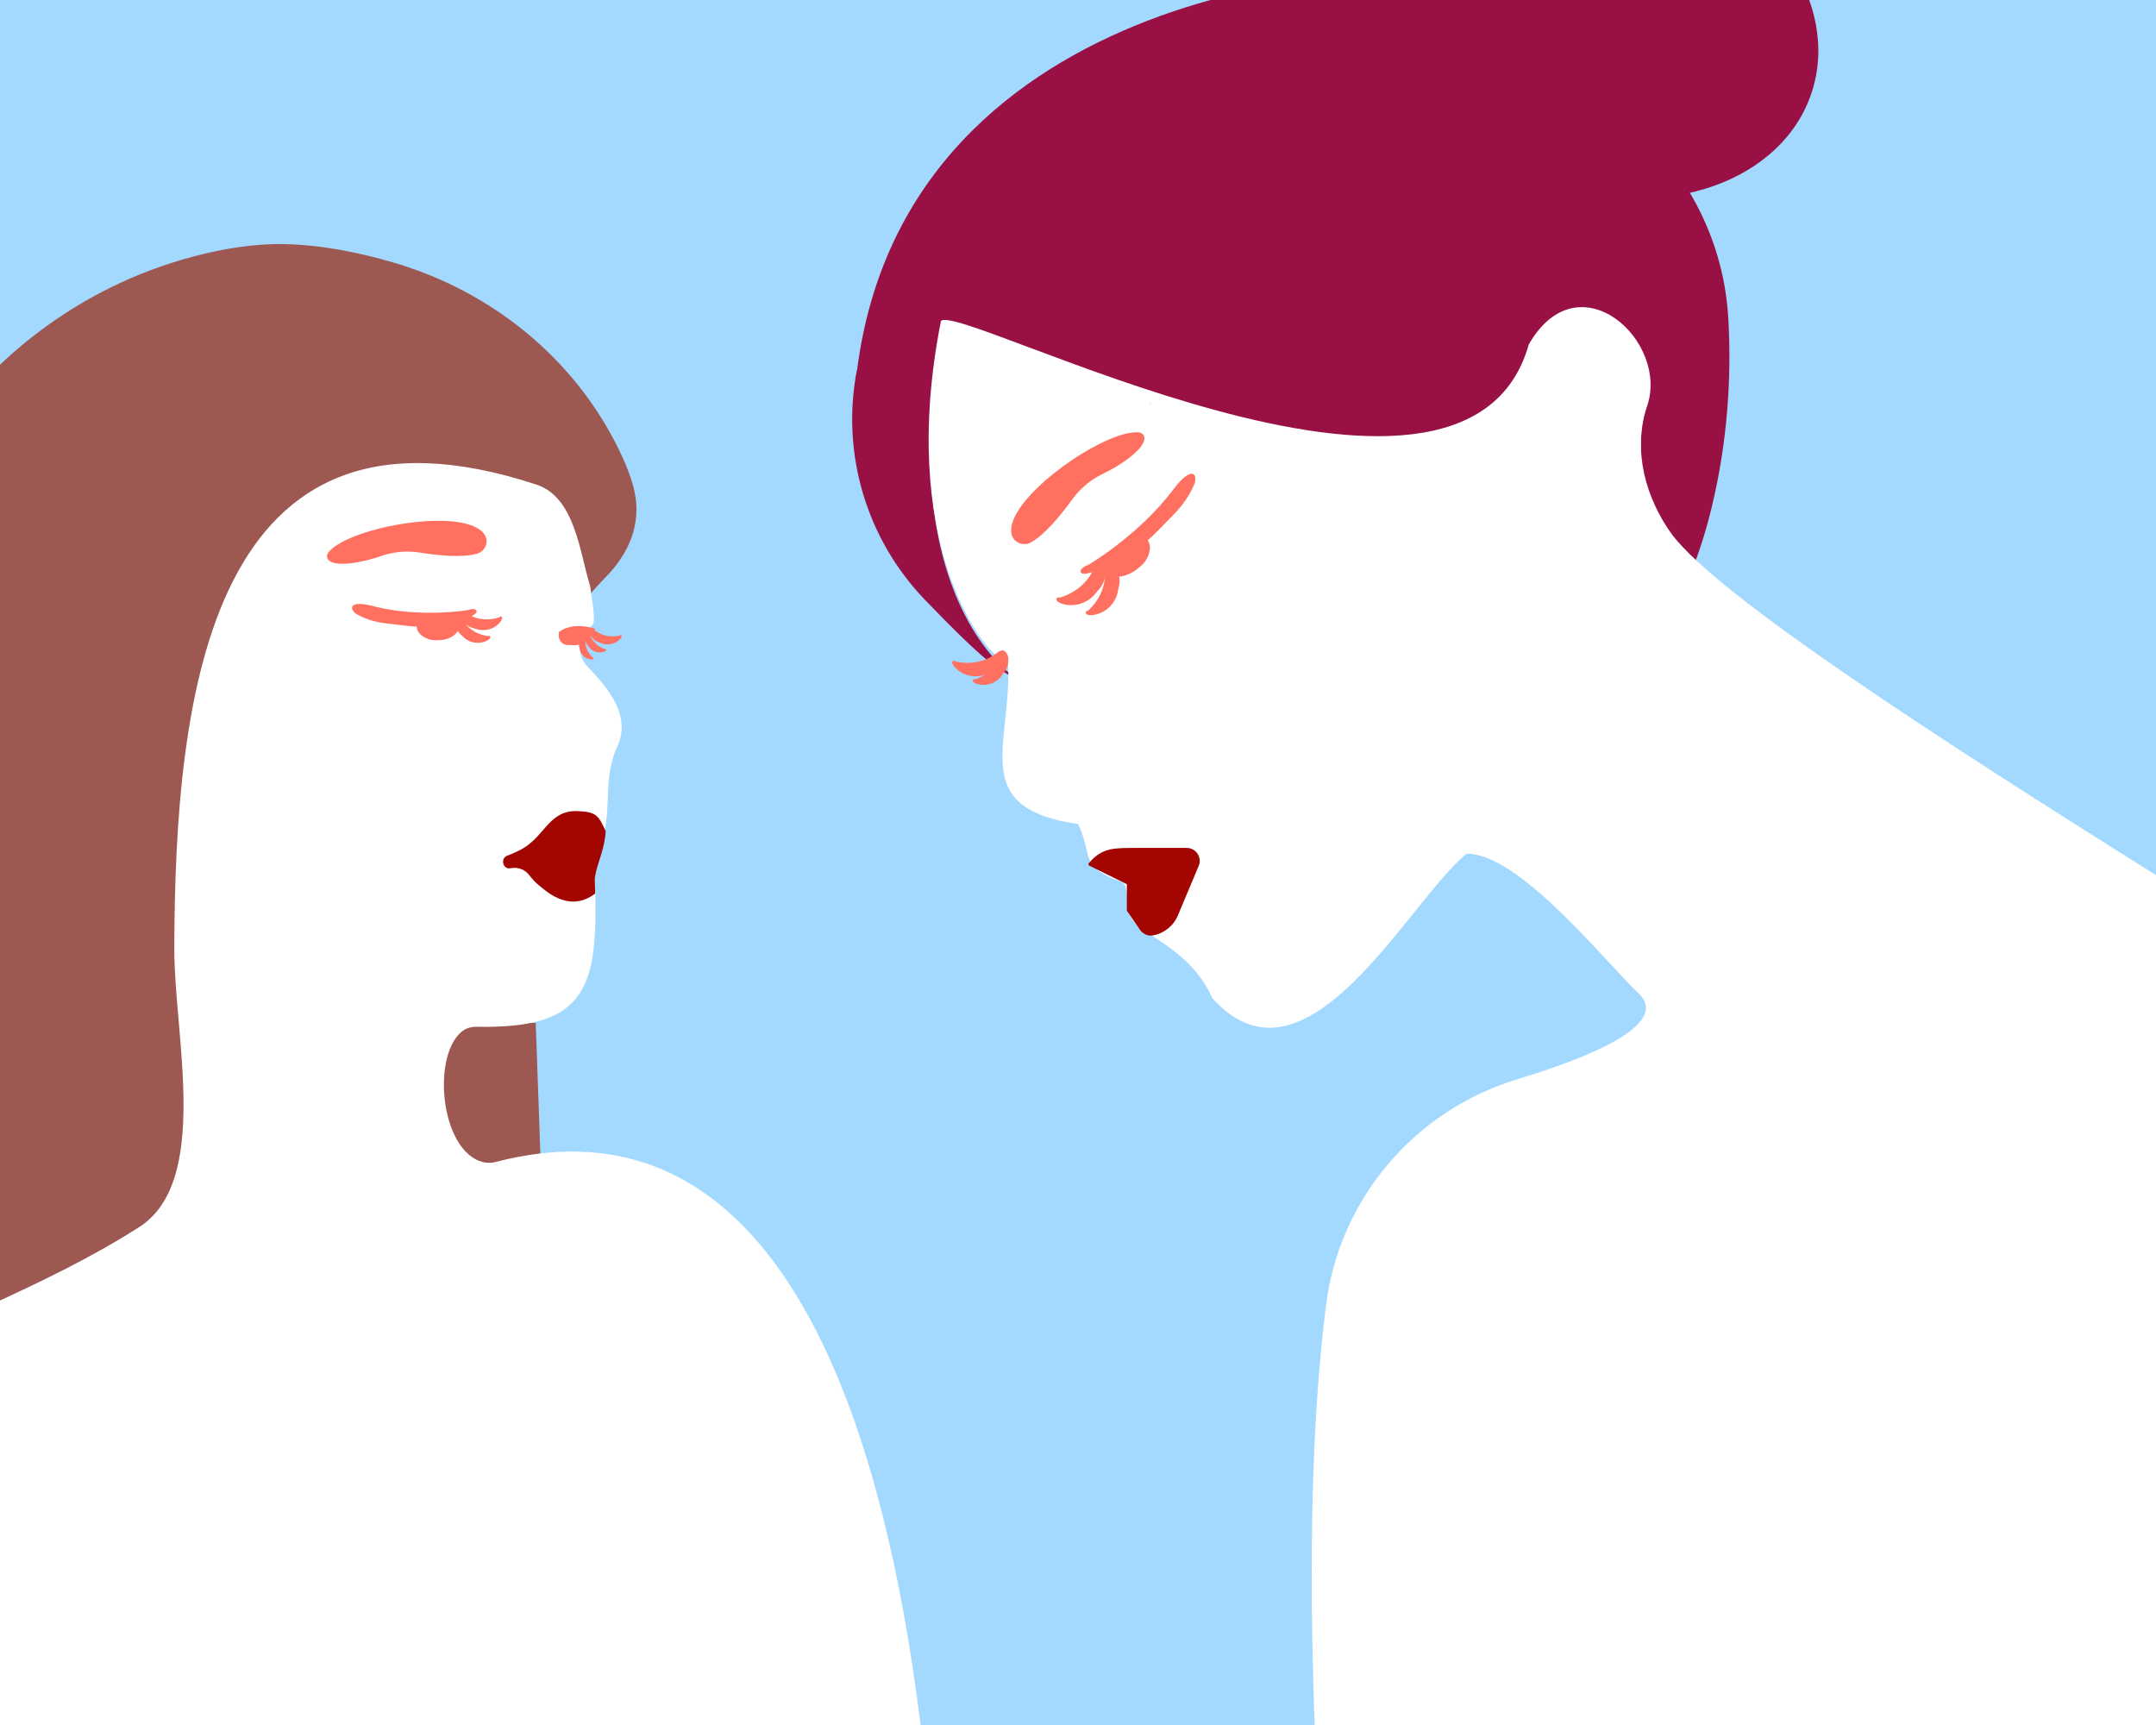
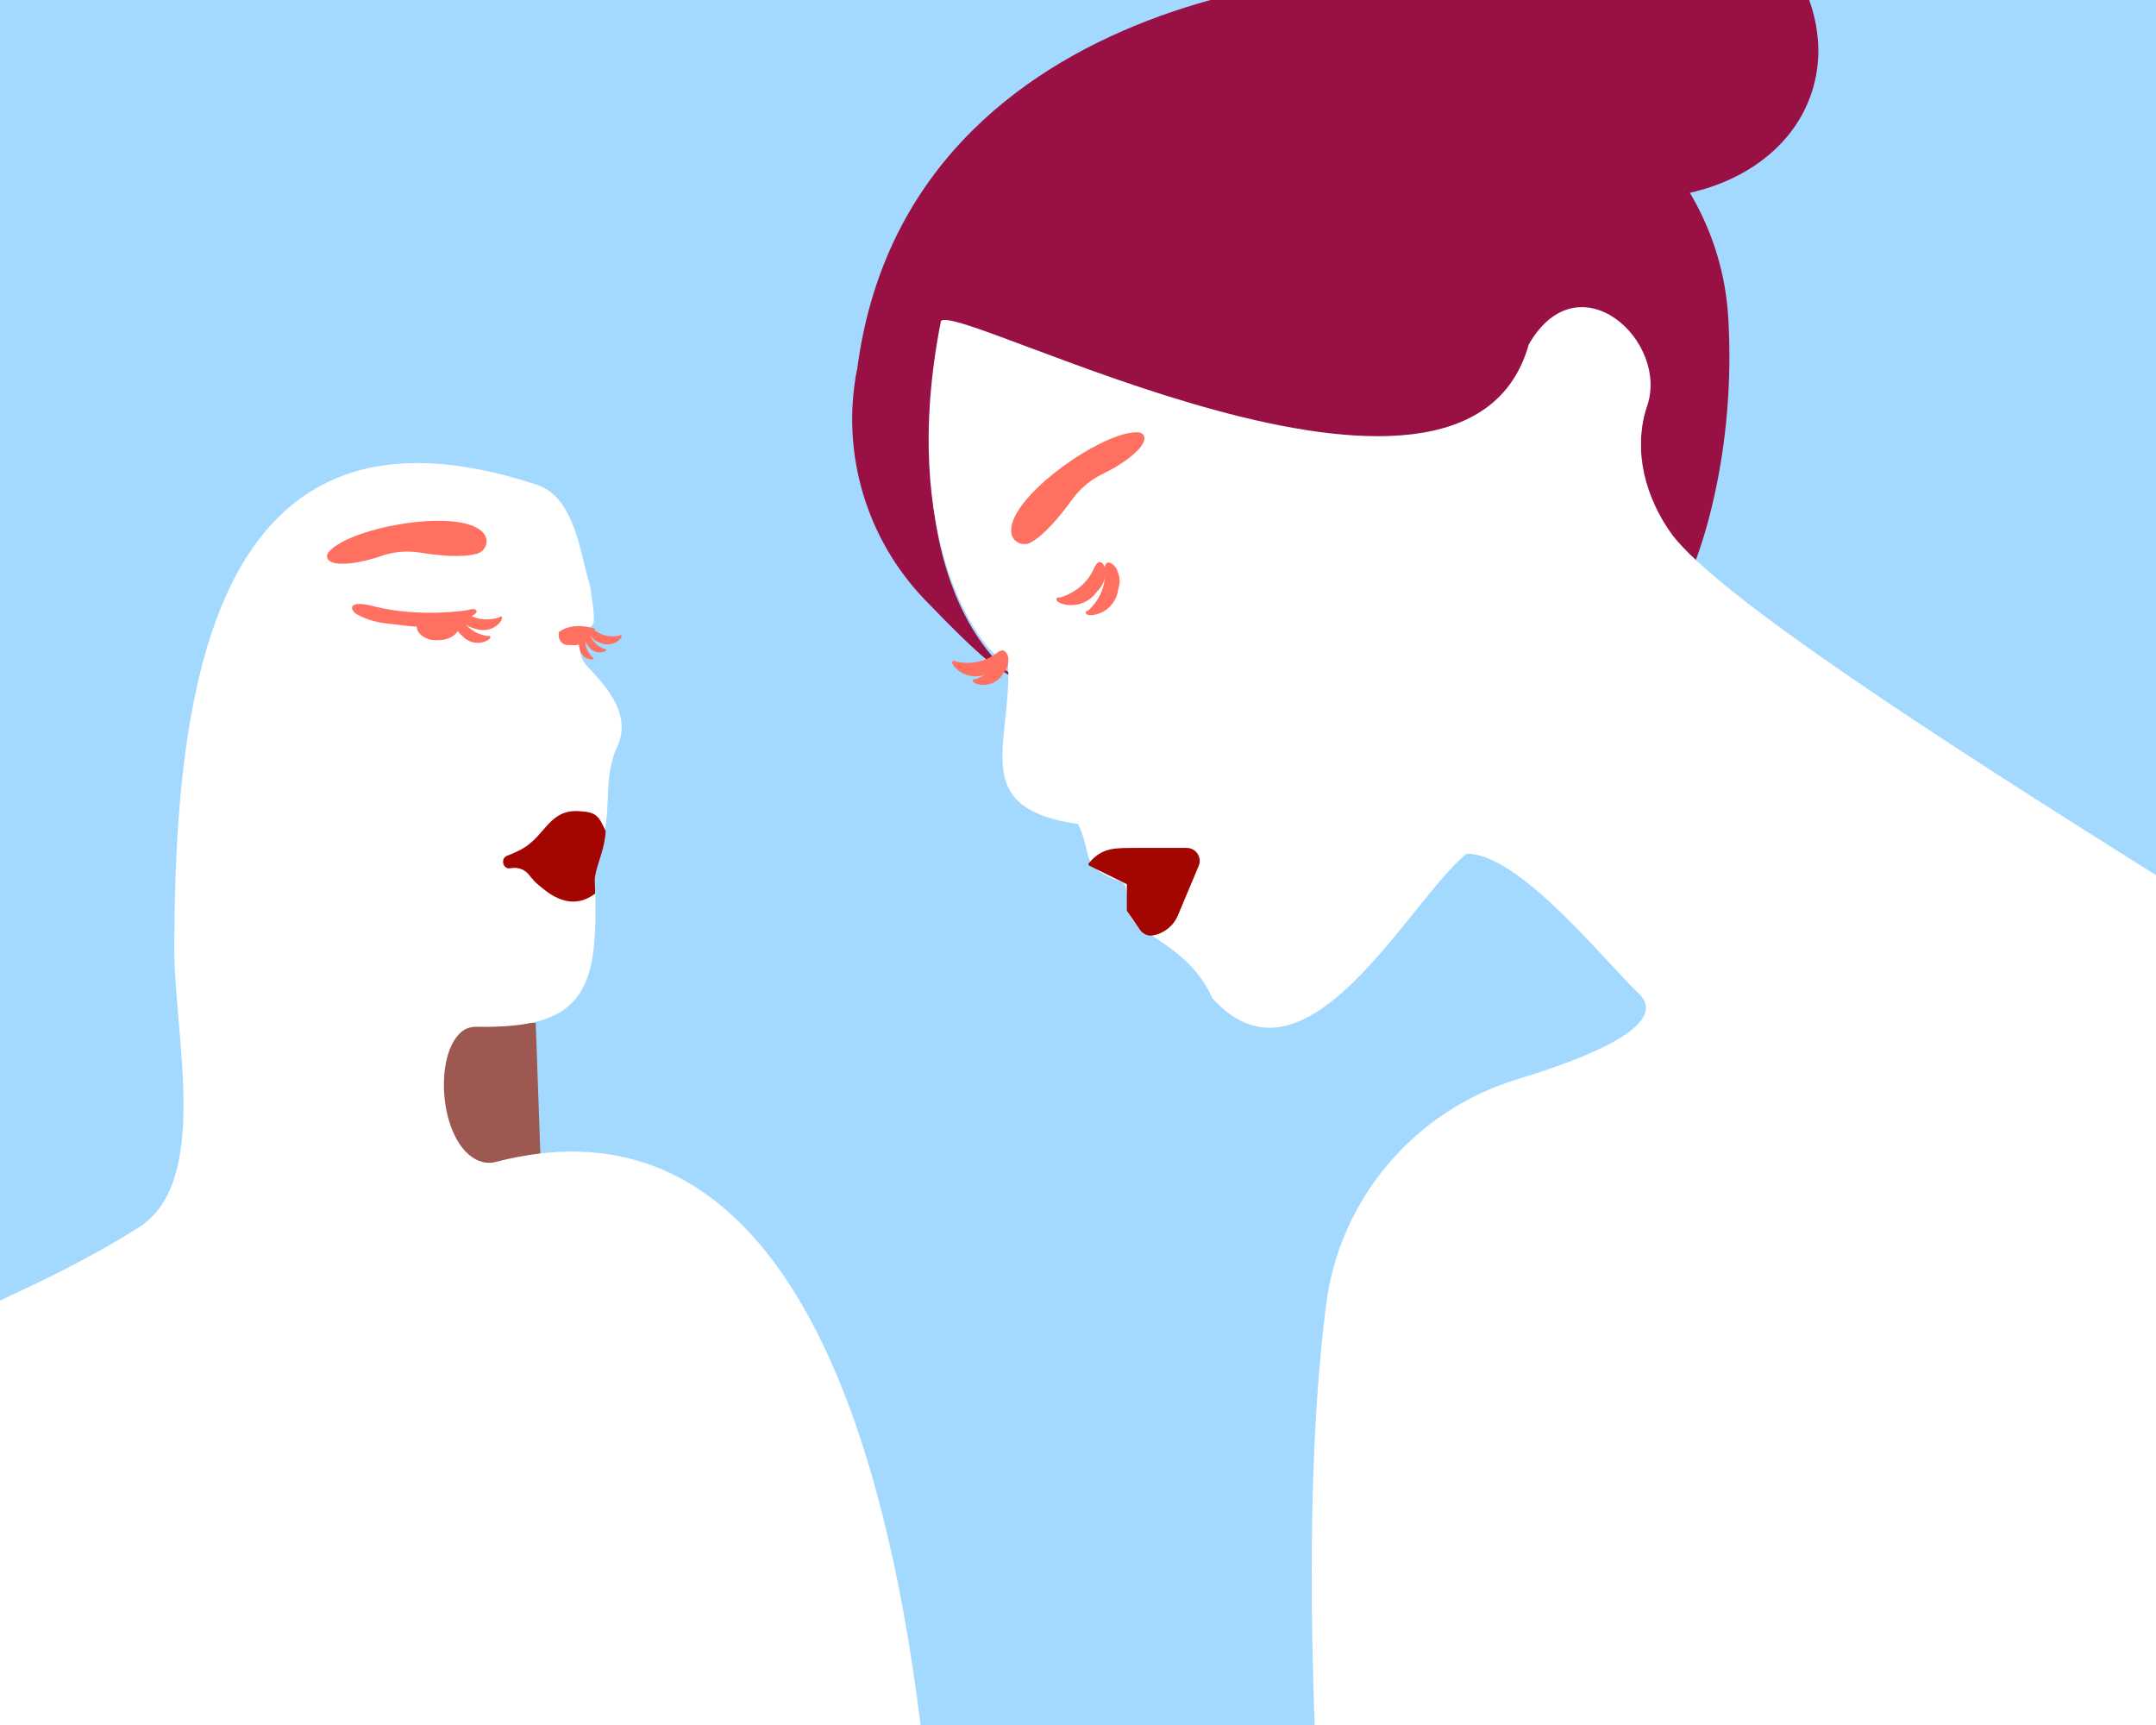
<svg xmlns="http://www.w3.org/2000/svg" id="Livello_1" viewBox="0 0 500 400">
  <defs>
    <style>.cls-1{fill:#ff7060;}.cls-2{fill:#ffebd0;}.cls-3{fill:#9c5851;}.cls-4{fill:#914;}.cls-5{fill:#a30500;}.cls-6{fill:#fff;}.cls-7{fill:#a3d9ff;}</style>
  </defs>
  <rect class="cls-7" x="-62.35" y="-70.82" width="595.65" height="843.75" />
  <polyline class="cls-3" points="124.24 237.19 98.71 237.19 98.71 269.67 125.39 269.67" />
-   <path class="cls-3" d="M126.87,153.94c3.25-7.49,7.87-14.3,13.6-20.12,3.81-3.87,7.58-9.63,7.09-17.05-.24-3.63-1.85-8.09-4.14-12.74-10.37-21.06-29.43-36.43-51.94-43.08-8.12-2.4-17-4.19-25.67-4.35-6.95-.12-14.22,1.08-21.22,2.95-26.13,6.98-48.43,24.04-62.43,47.18-15.33,25.34-46.56,115.53-63.15,208.92-11.08,62.35,21.89,124.21,79.8,149.84l2.57,1.14c25.51,11.29,54.34-6.91,55.08-34.8,1.34-50.18.52-116.51,2.96-122.15l67.46-155.74Z" />
  <path class="cls-6" d="M40.42,220.29c.12-59.1,8.09-132.95,84.05-107.89,8.86,2.92,10.01,15.81,12.24,22.96.1.32.18.64.22.97.86,6.25,1.18,8.1.27,8.82-1.56,1.23-2.92,3.65-2.62,5.62.02.11.03.22.04.34.08,1.26.67,2.44,1.54,3.35,5.08,5.34,10.48,11.67,6.79,19.12-.09.18-.18.37-.25.55-2.56,6.87-1.08,12.46-2.57,18.77-2.14-10.6-23.81,5.47-19.49,7.73.67.35,1.3.79,1.78,1.37,3.77,4.63,10.23,6.93,15.63,5.1.6,22.97-3.06,31.47-27.51,30.99-1.26-.02-2.52.34-3.48,1.14-7.28,6.09-4.67,29.31,5.96,30.41.61.06,1.22-.01,1.81-.17,110.8-29.02,104.79,209.75,102.4,248.34-.18,2.87-2.56,5.11-5.44,5.11H-69.65s4.2-130.56,4.2-130.56c.99-30.86,15.95-59.62,40.71-78.07,10.21-7.61,34.34-15.3,56.98-29.72,16.64-10.6,8.15-44.56,8.19-64.29Z" />
  <path class="cls-5" d="M117.6,198.43c-1.57.61-1.01,3.13.65,2.92.15-.02.3-.04.46-.06,1.53-.24,3.07.38,4.05,1.66.72.93,1.53,1.81,2.06,2.2,1.39,1.04,6.9,6.79,13.18,2.08.08-1.26-.18-2.8,0-3.96.52-3.29,2.19-6.08,2.47-10.56-1.68-3.59-2.15-4.38-6.17-4.62-6.8-.41-7.68,5.32-12.75,8.48-1.09.68-2.5,1.3-3.95,1.87Z" />
  <path class="cls-2" d="M75.84,130.13c-.39.2-.39.4,0,.6v-.6Z" />
  <path class="cls-1" d="M86.48,140.54c10.85,2.81,22.03.94,22.03.94,0,0,1.51-.65,1.98.11.24.38-.29.84-1.12,1.28,3.29,1.53,6.42.28,6.42.28,0,0,.5-.51.65.09.16.6-1.87,3.42-5.38,2.79l-1.6-.46c-.54-.15-1.06-.48-1.55-.94,2.15,2.65,5.29,2.87,5.29,2.87,0,0,.66-.25.52.36-.14.61-3.13,2.26-5.87.2l-1.17-1.09c-.2-.18-.36-.41-.52-.66-.66,1.25-2.49,2.15-4.64,2.15-.15,0-.3,0-.44-.01-.14.01-.28.02-.42,0-1.22-.07-2.42-.62-3.18-1.37-.03-.03-.05-.06-.08-.08-.03-.03-.06-.06-.08-.09-.44-.47-.69-1.02-.7-1.62-.79-.03-1.58-.09-2.37-.18l-4.84-.57c-2.35-.28-4.62-.97-6.61-2.08-1.72-.95-2.28-3.47,3.69-1.92Z" />
  <path class="cls-1" d="M129.65,146.53s2.9-2.51,8.42-.7l-.23.27c.06.04.11.08.18.12,2.64,2.03,5.65,1.16,5.65,1.16,0,0,.43-.36.5.12.07.48-1.73,2.53-4.43,1.76l-1.22-.48c-.59-.23-1.14-.73-1.58-1.46-.02-.03-.04-.07-.06-.11l-.02.02s.01.03.02.04c.9,2.58,3.38,3.24,3.38,3.24,0,0,.46-.08.29.3-.17.38-2.34,1.07-3.85-.63l-.62-.87c-.14-.19-.25-.43-.32-.69-.05,2.42,1.71,3.84,1.71,3.84,0,0,.43.11.14.37-.29.27-2.44.04-3.11-2.02l-.21-.99c-.02-.11-.04-.23-.04-.35-.33.1-.66.15-1.01.14l-1.74-.06c-1.33-.05-2.25-1.55-1.85-3.03Z" />
  <path class="cls-1" d="M112.43,124.04c-4.2-6.69-31.24-2-36.24,3.99-.33.4-.46.95-.26,1.43,1.03,2.38,8.31.95,12.37-.49,2.93-1.05,6.08-1.32,9.15-.83,4.07.66,9.8,1.26,13.25.23,1.83-.55,2.74-2.71,1.72-4.32Z" />
  <path class="cls-4" d="M198.72,85.8c-3.72,19.28,2.18,39.16,15.8,53.31,6.29,6.53,12.54,12.71,15.7,14.95,1.36.97,2.76,1.88,4.18,2.76-.02-.18-.02-.36-.04-.53h0s-.02-.02-.06-.05c-.11-.08-.37-.28-.74-.59-.07-.06-.15-.13-.23-.2-.39-.34-.88-.79-1.45-1.36-.48-.48-1.01-1.05-1.59-1.71-.03-.03-.05-.06-.08-.09-.21-.25-.44-.51-.66-.78-.25-.3-.5-.62-.76-.95-.02-.03-.04-.06-.06-.08-.53-.68-1.07-1.43-1.63-2.24-.2-.3-.41-.6-.61-.91-.27-.41-.53-.82-.8-1.26,0,0,0-.01-.01-.02-.32-.52-.64-1.07-.95-1.63-.1-.17-.19-.35-.29-.53-.65-1.18-1.29-2.44-1.91-3.81-.02-.04-.04-.09-.06-.13-.32-.71-.64-1.45-.95-2.21-.02-.04-.03-.09-.05-.13-.31-.77-.62-1.57-.92-2.4-.03-.07-.05-.14-.07-.21-.71-1.98-1.36-4.12-1.95-6.42-.28-1.11-.55-2.25-.8-3.43-.02-.09-.04-.17-.05-.25-.14-.69-.28-1.41-.4-2.13-.38-2.13-.7-4.36-.94-6.73-.09-.85-.16-1.73-.23-2.61-.05-.73-.1-1.46-.14-2.21-.05-.86-.08-1.74-.11-2.63-.03-.89-.05-1.79-.05-2.71,0-1.61.02-3.28.08-4.98.07-1.82.17-3.69.32-5.62.12-1.48.26-2.99.43-4.53.1-.94.22-1.88.34-2.84.09-.71.19-1.44.3-2.16.16-1.14.34-2.29.54-3.47.35-2.11.74-4.27,1.19-6.48,0,0,15.41,23.9,26.79,27.8,0,0,39.16,18.38,52.81,19.53,17.28,1.45,30.56-11.05,36.52-14.75.19-.12.38-.24.55-.37,5.6-4.08,11.77-12.88,15.37-18.84,1.54-2.55,5.49-11.46,6.86-12.69.99-.89,5.09-2.12,6.49-2.3,9.82-1.31,16.83,8.13,17.23,17.21.16,3.53-.82,5.82-.99,8.84-.26,4.67.26,9.39-.4,14.06,2.18,4.37,7.91,11.99,12.29,17.57,1.89-4.85,3.4-9.85,4.58-14.84,3.35-14.12,4.55-28.97,3.69-43.45h0c-.59-9.79-3.44-19.32-8.3-27.84-5.46-9.57-9.59-16.37-11.52-18.72-8.45-10.3-18.6-18.72-30.43-24.66-5.39-2.71-11.65-4.84-16.59-6.86-12.29-5.02-123.43-.23-135.16,90.08-.01.09-.04.18-.05.28Z" />
  <path class="cls-6" d="M340.11,197.95c.2-.03.39-.05.61-.06-.21,0-.42.03-.61.06Z" />
  <path class="cls-6" d="M616.81,278.37c-26.81-23.41-206.94-125.44-229-154.35-6.12-8.39-9.23-19.44-5.92-29.59,5.52-15.16-15.77-34.81-27.36-14.54-14.91,52.94-132.42-10.28-136.32-5.43-10.09,51.18,9.59,75.67,13.26,77.84,1.39-.8,2.62.29,2.34,1.72.78,18.77-9.33,33.44,16.23,37.06,3.5,7.41.03,9.98,10.47,13.56,2.2,3.33-.99,6.24,3.71,10.38,6.99,4.6,13.15,8.11,16.98,16.48,21.66,24.05,45.29-22.39,58.9-33.54-.07,0-.15,0-.23.02,11.79-.55,31.22,23.62,39.59,31.84,8.58,7.14-8.98,14.79-27.58,20.44-23.82,7.24-41.26,27.71-44.36,52.41-10.68,84.96,7.87,213.31,7.52,265.64.61,3.85,149.73.86,151.87,1.06-.26.26-.63.42-1.03.42,3.94-.62,151.01-289.28,150.9-291.43ZM339.11,198.2c.23-.1.48-.17.74-.22-.26.05-.51.12-.74.22Z" />
-   <path class="cls-2" d="M266.37,93.42l.51.6c.19-.55.02-.75-.51-.6Z" />
-   <path class="cls-1" d="M272.15,113.45c-8.06,10.72-19.79,17.56-19.79,17.56,0,0-1.86.57-1.75,1.6.11,1.03,3.28,0,5.55-.91.04-.01.08-.04.12-.05.15.31.39.68.75,1.12,1.26,1.54,4.32,1.12,6.84-.94.14-.11.27-.23.4-.35.14-.1.27-.2.4-.31,1.09-.99,1.8-2.38,1.96-3.62,0-.05.01-.09.02-.14,0-.05.01-.09.01-.14.07-.75-.09-1.43-.51-1.95.71-.63,1.41-1.27,2.07-1.95l4.08-4.18c1.98-2.03,3.59-4.37,4.65-6.85.91-2.14-.37-4.78-4.8,1.11Z" />
  <path class="cls-1" d="M253.72,131.79c-2.42,5.53-7.98,6.78-7.98,6.78,0,0-1-.2-.7.63.31.84,4.97,2.51,8.59-1.07l1.52-1.83c.74-.89,1.17-2.15,1.24-3.71.06-1.35-1.34-3.85-2.67-.8Z" />
  <path class="cls-1" d="M256.23,132.33c.41,5.85-3.91,9.26-3.91,9.26,0,0-.97.24-.32.85.65.6,5.52.12,7.06-4.52l.49-2.24c.24-1.09.05-2.37-.61-3.76-.56-1.2-2.94-2.81-2.71.41Z" />
  <path class="cls-1" d="M231.11,151.47c-4.4,3.38-9.43,1.93-9.43,1.93,0,0-.72-.61-.84.2-.12.81,2.89,4.22,7.39,2.94l2.03-.81c.99-.39,1.9-1.21,2.64-2.44.64-1.06.63-3.69-1.79-1.83Z" />
  <path class="cls-1" d="M231.79,152.12c-1.51,4.3-5.64,5.41-5.64,5.41,0,0-.77-.13-.49.5.28.63,3.9,1.78,6.42-1.05l1.04-1.44c.51-.7.76-1.67.73-2.87-.03-1.03-1.23-2.9-2.06-.54Z" />
  <path class="cls-5" d="M252.67,200.76l8.66,4.27v6.15l3.09,4.48c.66.96,1.83,1.45,2.98,1.24h0c2.58-.47,4.75-2.21,5.76-4.62l4.83-11.49c.83-1.98-.62-4.17-2.77-4.17h-12.4c-1.43,0-3.1,0-4.69.22-2.15.3-4.1,1.44-5.44,3.15h0c-.34.14-.36.61-.03.77Z" />
  <ellipse class="cls-4" cx="372.34" cy="5.75" rx="39.07" ry="50.33" transform="translate(250.76 357.72) rotate(-71.83)" />
  <path class="cls-1" d="M234.6,123.89c-1.82-7.98,21.42-24.35,29.47-23.63.53.05,1.04.36,1.23.86.98,2.5-5.39,6.79-9.42,8.7-2.92,1.38-5.42,3.48-7.31,6.1-2.5,3.46-6.25,8.1-9.54,9.88-1.74.94-3.99.02-4.43-1.91Z" />
</svg>